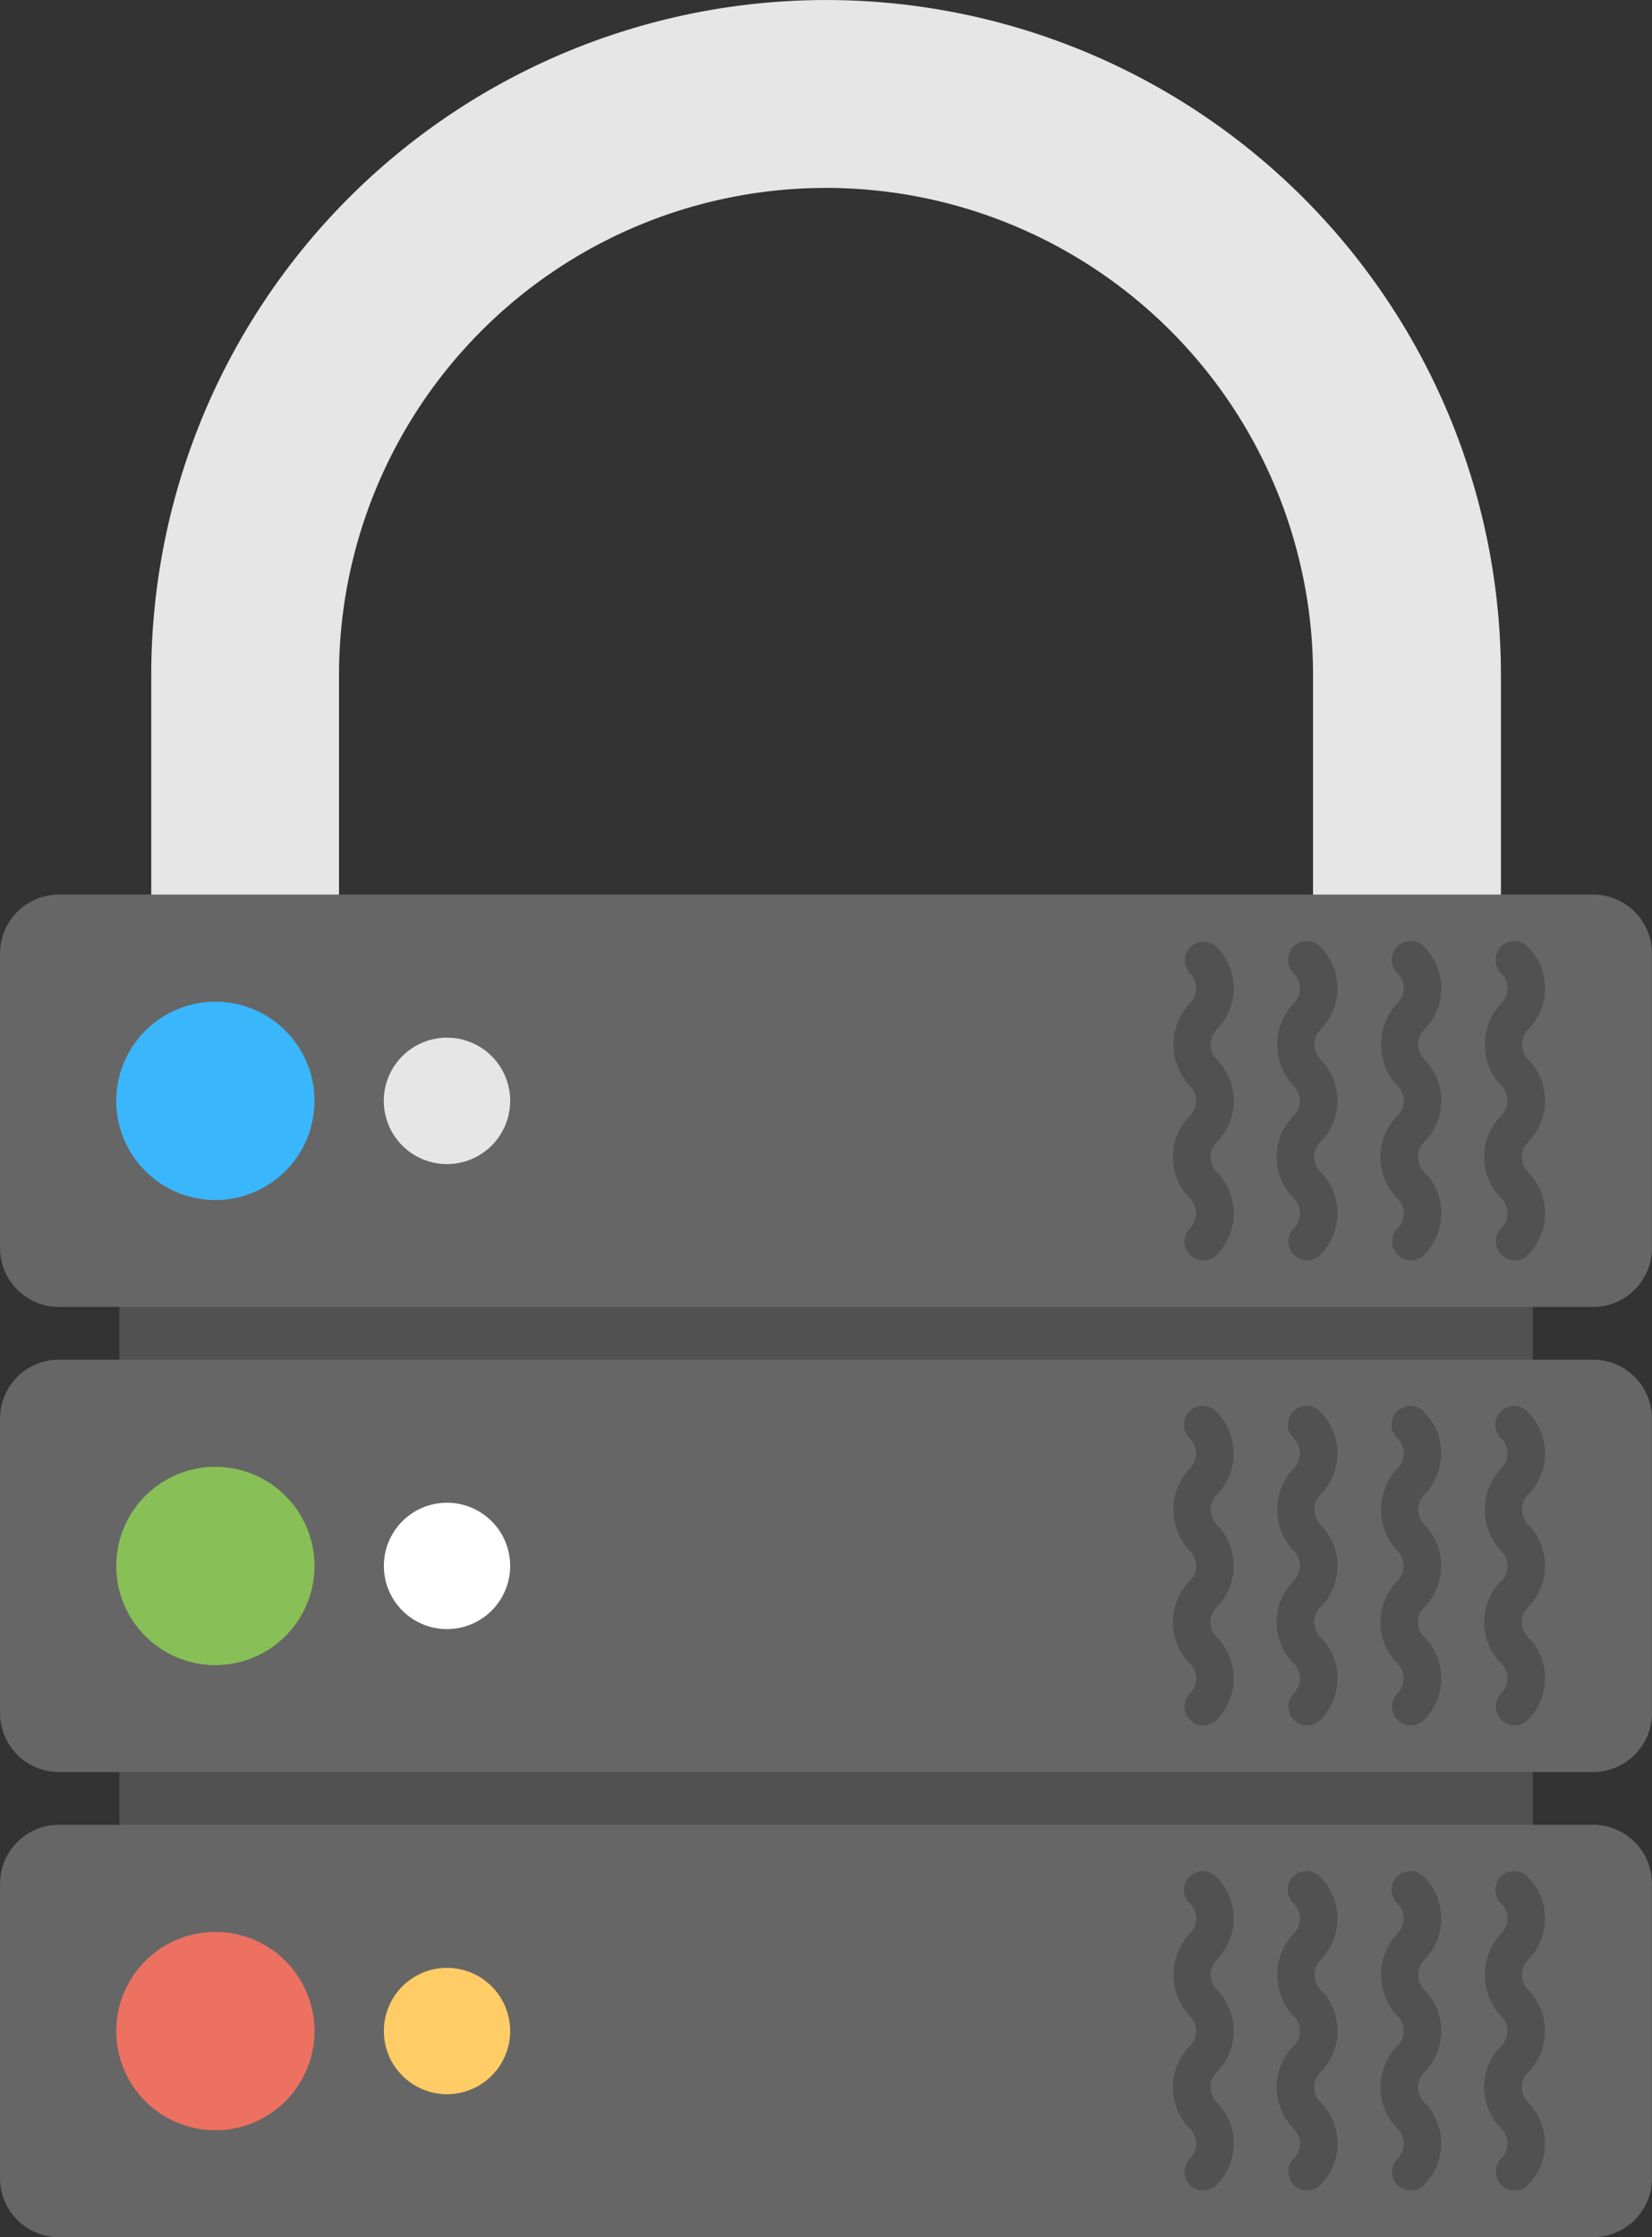
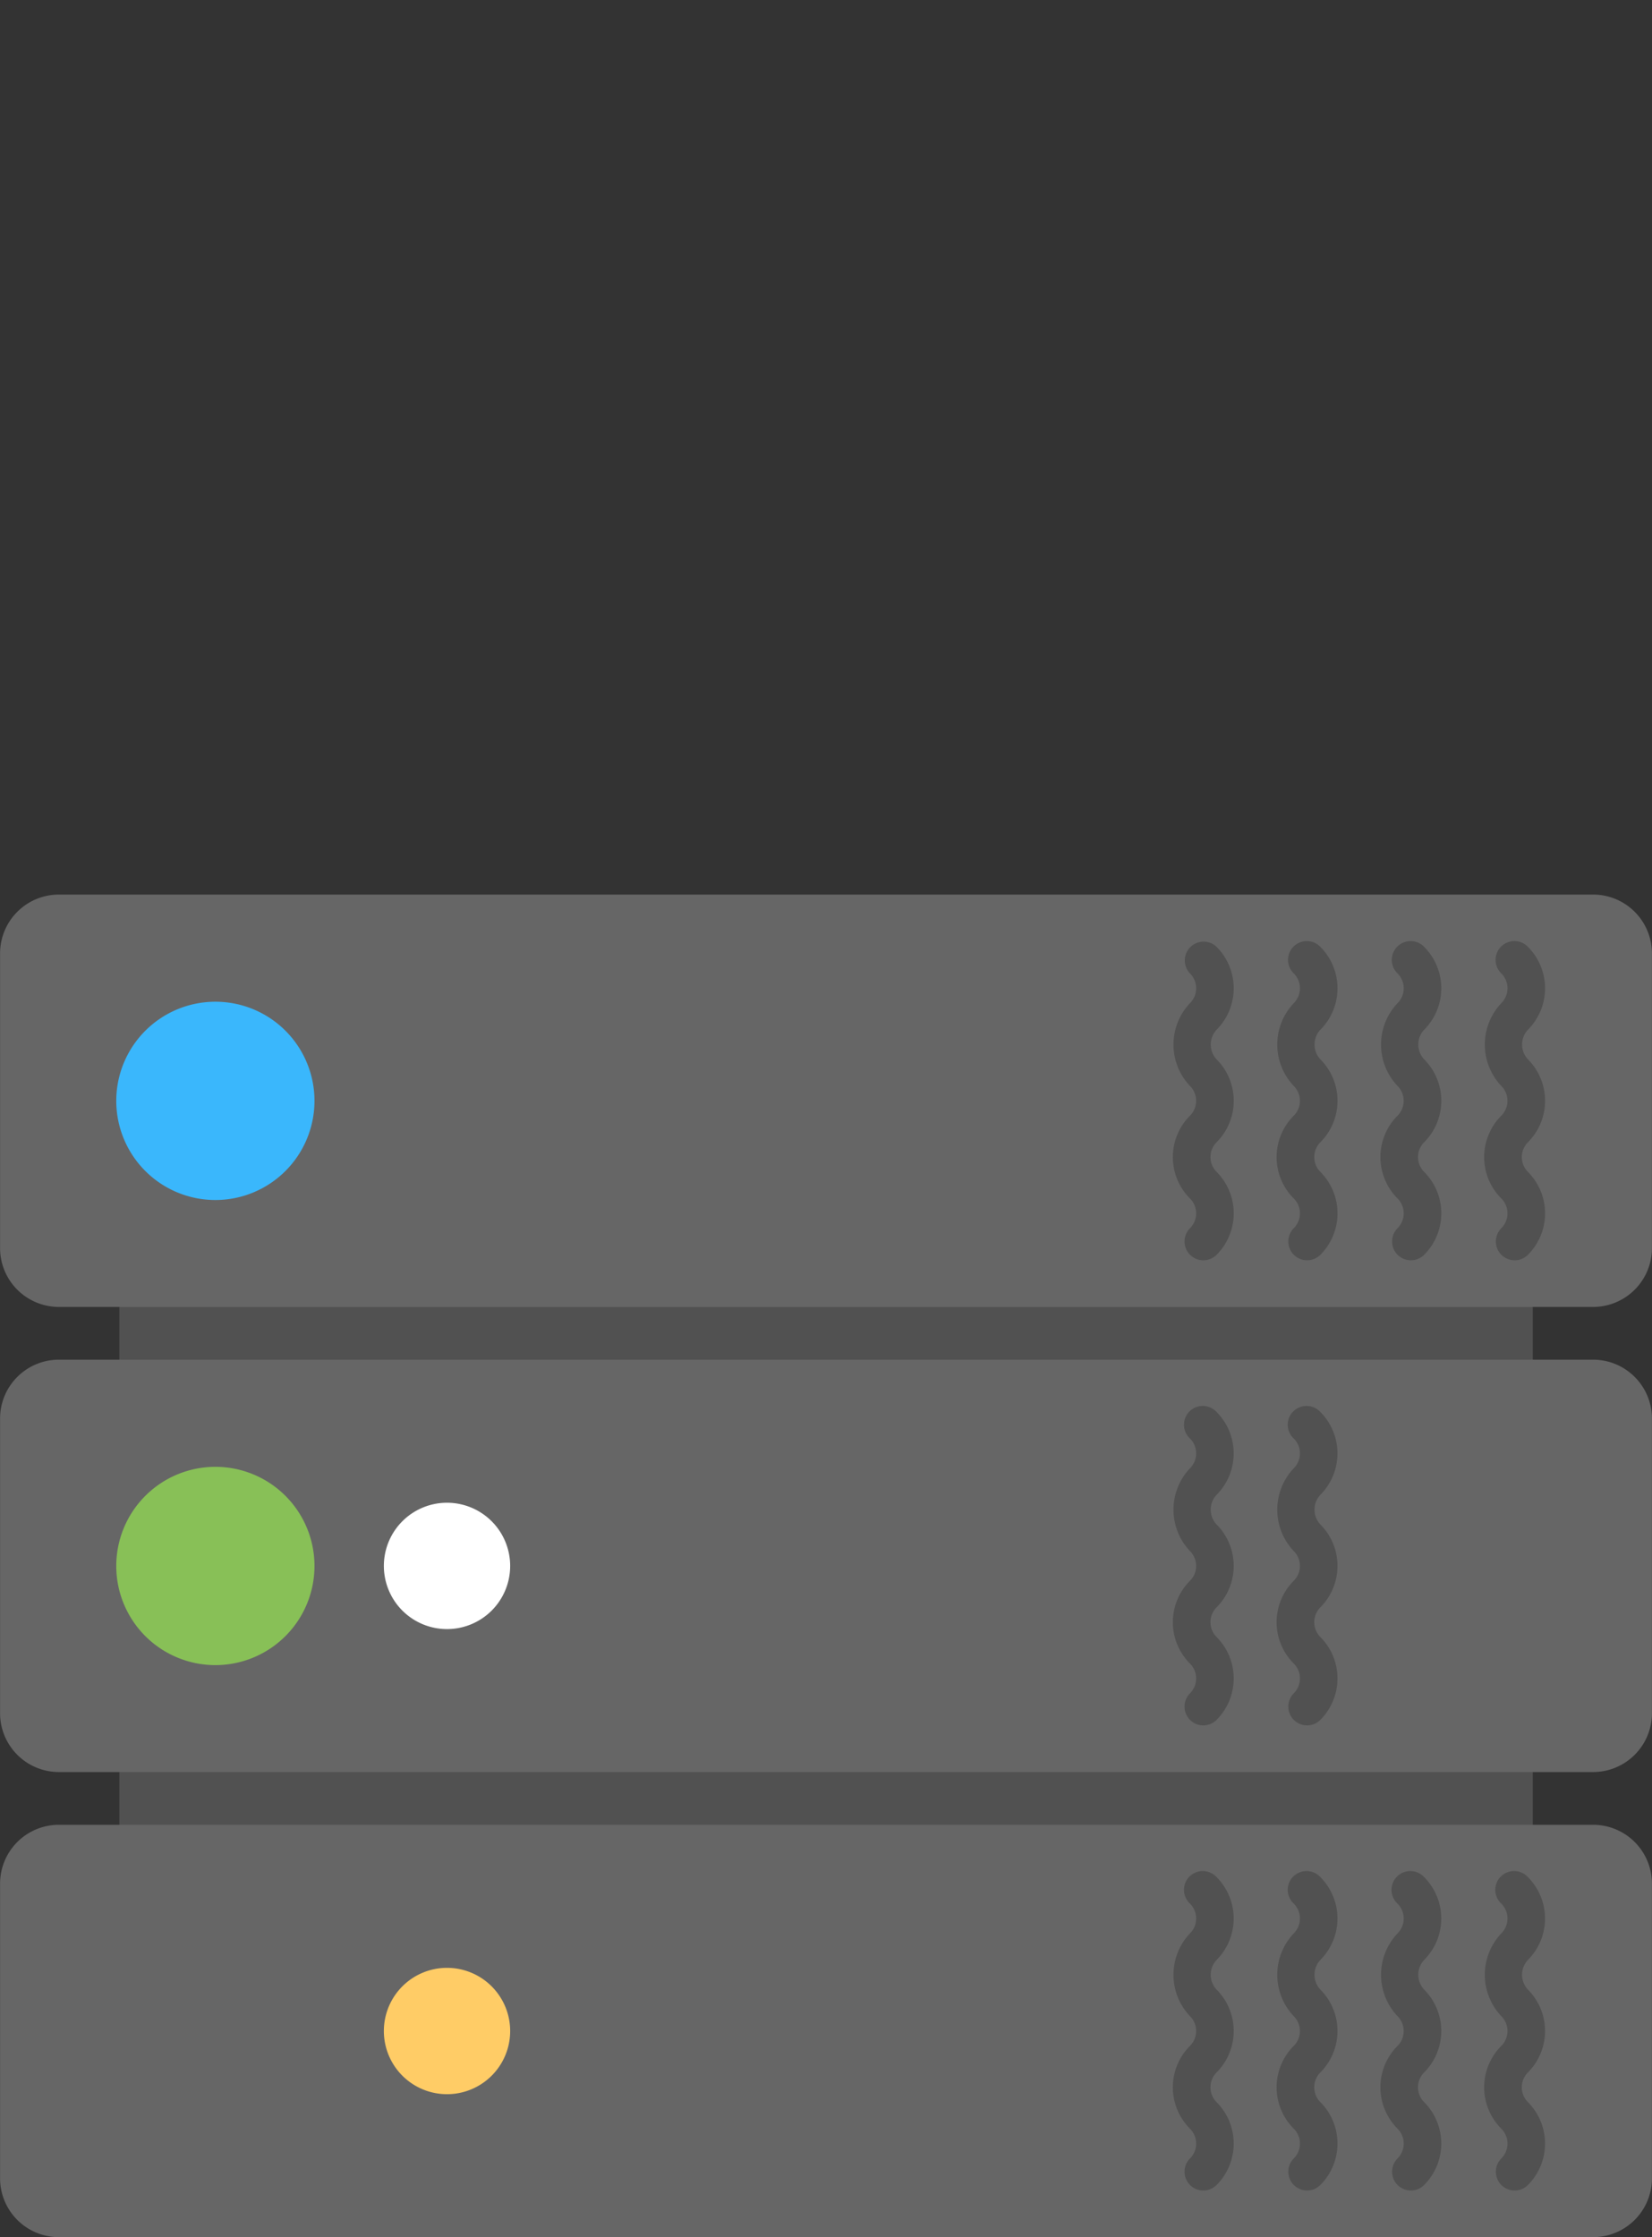
<svg xmlns="http://www.w3.org/2000/svg" width="50.541" height="68.421" viewBox="0 0 50.541 68.421">
  <rect x="0" y="0" width="50.541" height="68.421" fill="#333333" stroke="none" />
  <defs>
    <style> .cls-1 { fill: #e6e6e6; } .cls-2 { fill: #515151; } .cls-3 { fill: #666; } .cls-4 { fill: #ed7161; } .cls-5 { fill: #fc6; } .cls-6 { fill: #88c057; } .cls-7 { fill: #fff; } .cls-8 { fill: #3ab7fc; } </style>
  </defs>
  <g id="_01-5_icon_Database_as_a_Service" data-name="01-5 icon_Database as a Service" transform="translate(22467.271 11993.744)">
-     <path id="Path_20262" data-name="Path 20262" class="cls-1" d="M20.1,422.833V413.9a14.9,14.9,0,0,1,29.8,0v8.935h5.748V413.9a20.646,20.646,0,0,0-41.292,0v8.935Z" transform="translate(-22477 -12386.997)" />
    <rect id="Rectangle_15717" data-name="Rectangle 15717" class="cls-2" width="43.241" height="24.757" transform="translate(-22463.619 -11958.233)" />
    <path id="Path_20263" data-name="Path 20263" class="cls-3" d="M58.468,449.059H11.531a1.8,1.8,0,0,0-1.8,1.8v9.011a1.8,1.8,0,0,0,1.8,1.8H58.468a1.8,1.8,0,0,0,1.8-1.8v-9.011a1.8,1.8,0,0,0-1.8-1.8" transform="translate(-22477 -12386.997)" />
-     <path id="Path_20264" data-name="Path 20264" class="cls-4" d="M19.35,455.367a3.032,3.032,0,1,1-3.031-3.031,3.031,3.031,0,0,1,3.031,3.031" transform="translate(-22477 -12386.997)" />
    <path id="Path_20265" data-name="Path 20265" class="cls-5" d="M25.337,455.367a1.932,1.932,0,1,1-1.932-1.933,1.933,1.933,0,0,1,1.932,1.933" transform="translate(-22477 -12386.997)" />
    <path id="Path_20266" data-name="Path 20266" class="cls-3" d="M58.468,434.835H11.531a1.8,1.8,0,0,0-1.8,1.8v9.011a1.8,1.8,0,0,0,1.8,1.8H58.468a1.8,1.8,0,0,0,1.8-1.8v-9.011a1.8,1.8,0,0,0-1.8-1.8" transform="translate(-22477 -12386.997)" />
    <path id="Path_20267" data-name="Path 20267" class="cls-6" d="M19.35,441.143a3.032,3.032,0,1,1-3.031-3.031,3.031,3.031,0,0,1,3.031,3.031" transform="translate(-22477 -12386.997)" />
    <path id="Path_20268" data-name="Path 20268" class="cls-7" d="M25.337,441.143a1.932,1.932,0,1,1-1.932-1.933,1.933,1.933,0,0,1,1.932,1.933" transform="translate(-22477 -12386.997)" />
    <path id="Path_20269" data-name="Path 20269" class="cls-3" d="M58.468,420.611H11.531a1.8,1.8,0,0,0-1.8,1.8v9.011a1.8,1.8,0,0,0,1.8,1.8H58.468a1.8,1.8,0,0,0,1.8-1.8v-9.011a1.8,1.8,0,0,0-1.8-1.8" transform="translate(-22477 -12386.997)" />
    <path id="Path_20270" data-name="Path 20270" class="cls-8" d="M19.35,426.918a3.032,3.032,0,1,1-3.031-3.03,3.03,3.03,0,0,1,3.031,3.03" transform="translate(-22477 -12386.997)" />
-     <path id="Path_20271" data-name="Path 20271" class="cls-1" d="M25.337,426.918a1.933,1.933,0,1,1-1.932-1.931,1.932,1.932,0,0,1,1.932,1.931" transform="translate(-22477 -12386.997)" />
    <path id="Path_20272" data-name="Path 20272" class="cls-2" d="M55.661,460.075a.577.577,0,0,1,0-.813.643.643,0,0,0,0-.908,1.789,1.789,0,0,1,0-2.534.643.643,0,0,0,0-.907,1.84,1.84,0,0,1,0-2.534.643.643,0,0,0,0-.908.575.575,0,1,1,.813-.812,1.794,1.794,0,0,1,0,2.533.663.663,0,0,0,0,.907,1.794,1.794,0,0,1,0,2.534.643.643,0,0,0,0,.908,1.794,1.794,0,0,1,0,2.534.575.575,0,0,1-.813,0" transform="translate(-22477 -12386.997)" />
    <path id="Path_20273" data-name="Path 20273" class="cls-2" d="M52.486,460.075a.577.577,0,0,1,0-.813.643.643,0,0,0,0-.908,1.791,1.791,0,0,1,0-2.534.643.643,0,0,0,0-.907,1.84,1.84,0,0,1,0-2.534.643.643,0,0,0,0-.908.575.575,0,1,1,.813-.812,1.794,1.794,0,0,1,0,2.533.663.663,0,0,0,0,.907,1.794,1.794,0,0,1,0,2.534.643.643,0,0,0,0,.908,1.794,1.794,0,0,1,0,2.534.575.575,0,0,1-.813,0" transform="translate(-22477 -12386.997)" />
    <path id="Path_20274" data-name="Path 20274" class="cls-2" d="M49.311,460.075a.577.577,0,0,1,0-.813.643.643,0,0,0,0-.908,1.789,1.789,0,0,1,0-2.534.643.643,0,0,0,0-.907,1.84,1.84,0,0,1,0-2.534.643.643,0,0,0,0-.908.575.575,0,1,1,.813-.812,1.794,1.794,0,0,1,0,2.533.663.663,0,0,0,0,.907,1.794,1.794,0,0,1,0,2.534.643.643,0,0,0,0,.908,1.794,1.794,0,0,1,0,2.534.575.575,0,0,1-.813,0" transform="translate(-22477 -12386.997)" />
    <path id="Path_20275" data-name="Path 20275" class="cls-2" d="M46.136,460.075a.577.577,0,0,1,0-.813.643.643,0,0,0,0-.908,1.791,1.791,0,0,1,0-2.534.643.643,0,0,0,0-.907,1.84,1.84,0,0,1,0-2.534.643.643,0,0,0,0-.908.575.575,0,1,1,.813-.812,1.794,1.794,0,0,1,0,2.533.663.663,0,0,0,0,.907,1.794,1.794,0,0,1,0,2.534.643.643,0,0,0,0,.908,1.794,1.794,0,0,1,0,2.534.575.575,0,0,1-.813,0" transform="translate(-22477 -12386.997)" />
-     <path id="Path_20276" data-name="Path 20276" class="cls-2" d="M55.661,445.851a.577.577,0,0,1,0-.813.643.643,0,0,0,0-.908,1.789,1.789,0,0,1,0-2.534.643.643,0,0,0,0-.907,1.84,1.84,0,0,1,0-2.534.643.643,0,0,0,0-.908.575.575,0,1,1,.813-.812,1.794,1.794,0,0,1,0,2.533.663.663,0,0,0,0,.907,1.794,1.794,0,0,1,0,2.534.643.643,0,0,0,0,.908,1.794,1.794,0,0,1,0,2.534.575.575,0,0,1-.813,0" transform="translate(-22477 -12386.997)" />
-     <path id="Path_20277" data-name="Path 20277" class="cls-2" d="M52.486,445.851a.577.577,0,0,1,0-.813.643.643,0,0,0,0-.908,1.791,1.791,0,0,1,0-2.534.643.643,0,0,0,0-.907,1.84,1.84,0,0,1,0-2.534.643.643,0,0,0,0-.908.575.575,0,1,1,.813-.812,1.794,1.794,0,0,1,0,2.533.663.663,0,0,0,0,.907,1.794,1.794,0,0,1,0,2.534.643.643,0,0,0,0,.908,1.794,1.794,0,0,1,0,2.534.575.575,0,0,1-.813,0" transform="translate(-22477 -12386.997)" />
    <path id="Path_20278" data-name="Path 20278" class="cls-2" d="M49.311,445.851a.577.577,0,0,1,0-.813.643.643,0,0,0,0-.908,1.789,1.789,0,0,1,0-2.534.643.643,0,0,0,0-.907,1.84,1.84,0,0,1,0-2.534.643.643,0,0,0,0-.908.575.575,0,1,1,.813-.812,1.794,1.794,0,0,1,0,2.533.663.663,0,0,0,0,.907,1.794,1.794,0,0,1,0,2.534.643.643,0,0,0,0,.908,1.794,1.794,0,0,1,0,2.534.575.575,0,0,1-.813,0" transform="translate(-22477 -12386.997)" />
    <path id="Path_20279" data-name="Path 20279" class="cls-2" d="M46.136,445.851a.577.577,0,0,1,0-.813.643.643,0,0,0,0-.908,1.791,1.791,0,0,1,0-2.534.643.643,0,0,0,0-.907,1.84,1.84,0,0,1,0-2.534.643.643,0,0,0,0-.908.575.575,0,1,1,.813-.812,1.794,1.794,0,0,1,0,2.533.663.663,0,0,0,0,.907,1.794,1.794,0,0,1,0,2.534.643.643,0,0,0,0,.908,1.794,1.794,0,0,1,0,2.534.575.575,0,0,1-.813,0" transform="translate(-22477 -12386.997)" />
    <path id="Path_20280" data-name="Path 20280" class="cls-2" d="M55.661,431.627a.577.577,0,0,1,0-.813.643.643,0,0,0,0-.908,1.789,1.789,0,0,1,0-2.534.643.643,0,0,0,0-.907,1.84,1.84,0,0,1,0-2.534.642.642,0,0,0,0-.908.575.575,0,1,1,.814-.812,1.794,1.794,0,0,1,0,2.533.663.663,0,0,0,0,.907,1.794,1.794,0,0,1,0,2.534.643.643,0,0,0,0,.908,1.794,1.794,0,0,1,0,2.534.575.575,0,0,1-.813,0" transform="translate(-22477 -12386.997)" />
    <path id="Path_20281" data-name="Path 20281" class="cls-2" d="M52.486,431.627a.577.577,0,0,1,0-.813.643.643,0,0,0,0-.908,1.791,1.791,0,0,1,0-2.534.643.643,0,0,0,0-.907,1.84,1.84,0,0,1,0-2.534.642.642,0,0,0,0-.908.575.575,0,1,1,.814-.812,1.794,1.794,0,0,1,0,2.533.663.663,0,0,0,0,.907,1.794,1.794,0,0,1,0,2.534.643.643,0,0,0,0,.908,1.794,1.794,0,0,1,0,2.534.575.575,0,0,1-.813,0" transform="translate(-22477 -12386.997)" />
    <path id="Path_20282" data-name="Path 20282" class="cls-2" d="M49.311,431.627a.577.577,0,0,1,0-.813.643.643,0,0,0,0-.908,1.789,1.789,0,0,1,0-2.534.643.643,0,0,0,0-.907,1.84,1.84,0,0,1,0-2.534.642.642,0,0,0,0-.908.575.575,0,1,1,.814-.812,1.794,1.794,0,0,1,0,2.533.663.663,0,0,0,0,.907,1.794,1.794,0,0,1,0,2.534.643.643,0,0,0,0,.908,1.794,1.794,0,0,1,0,2.534.575.575,0,0,1-.813,0" transform="translate(-22477 -12386.997)" />
    <path id="Path_20283" data-name="Path 20283" class="cls-2" d="M46.136,431.627a.577.577,0,0,1,0-.813.643.643,0,0,0,0-.908,1.791,1.791,0,0,1,0-2.534.643.643,0,0,0,0-.907,1.84,1.84,0,0,1,0-2.534.642.642,0,0,0,0-.908.575.575,0,0,1,.814-.812,1.794,1.794,0,0,1,0,2.533.663.663,0,0,0,0,.907,1.794,1.794,0,0,1,0,2.534.643.643,0,0,0,0,.908,1.794,1.794,0,0,1,0,2.534.575.575,0,0,1-.813,0" transform="translate(-22477 -12386.997)" />
  </g>
</svg>